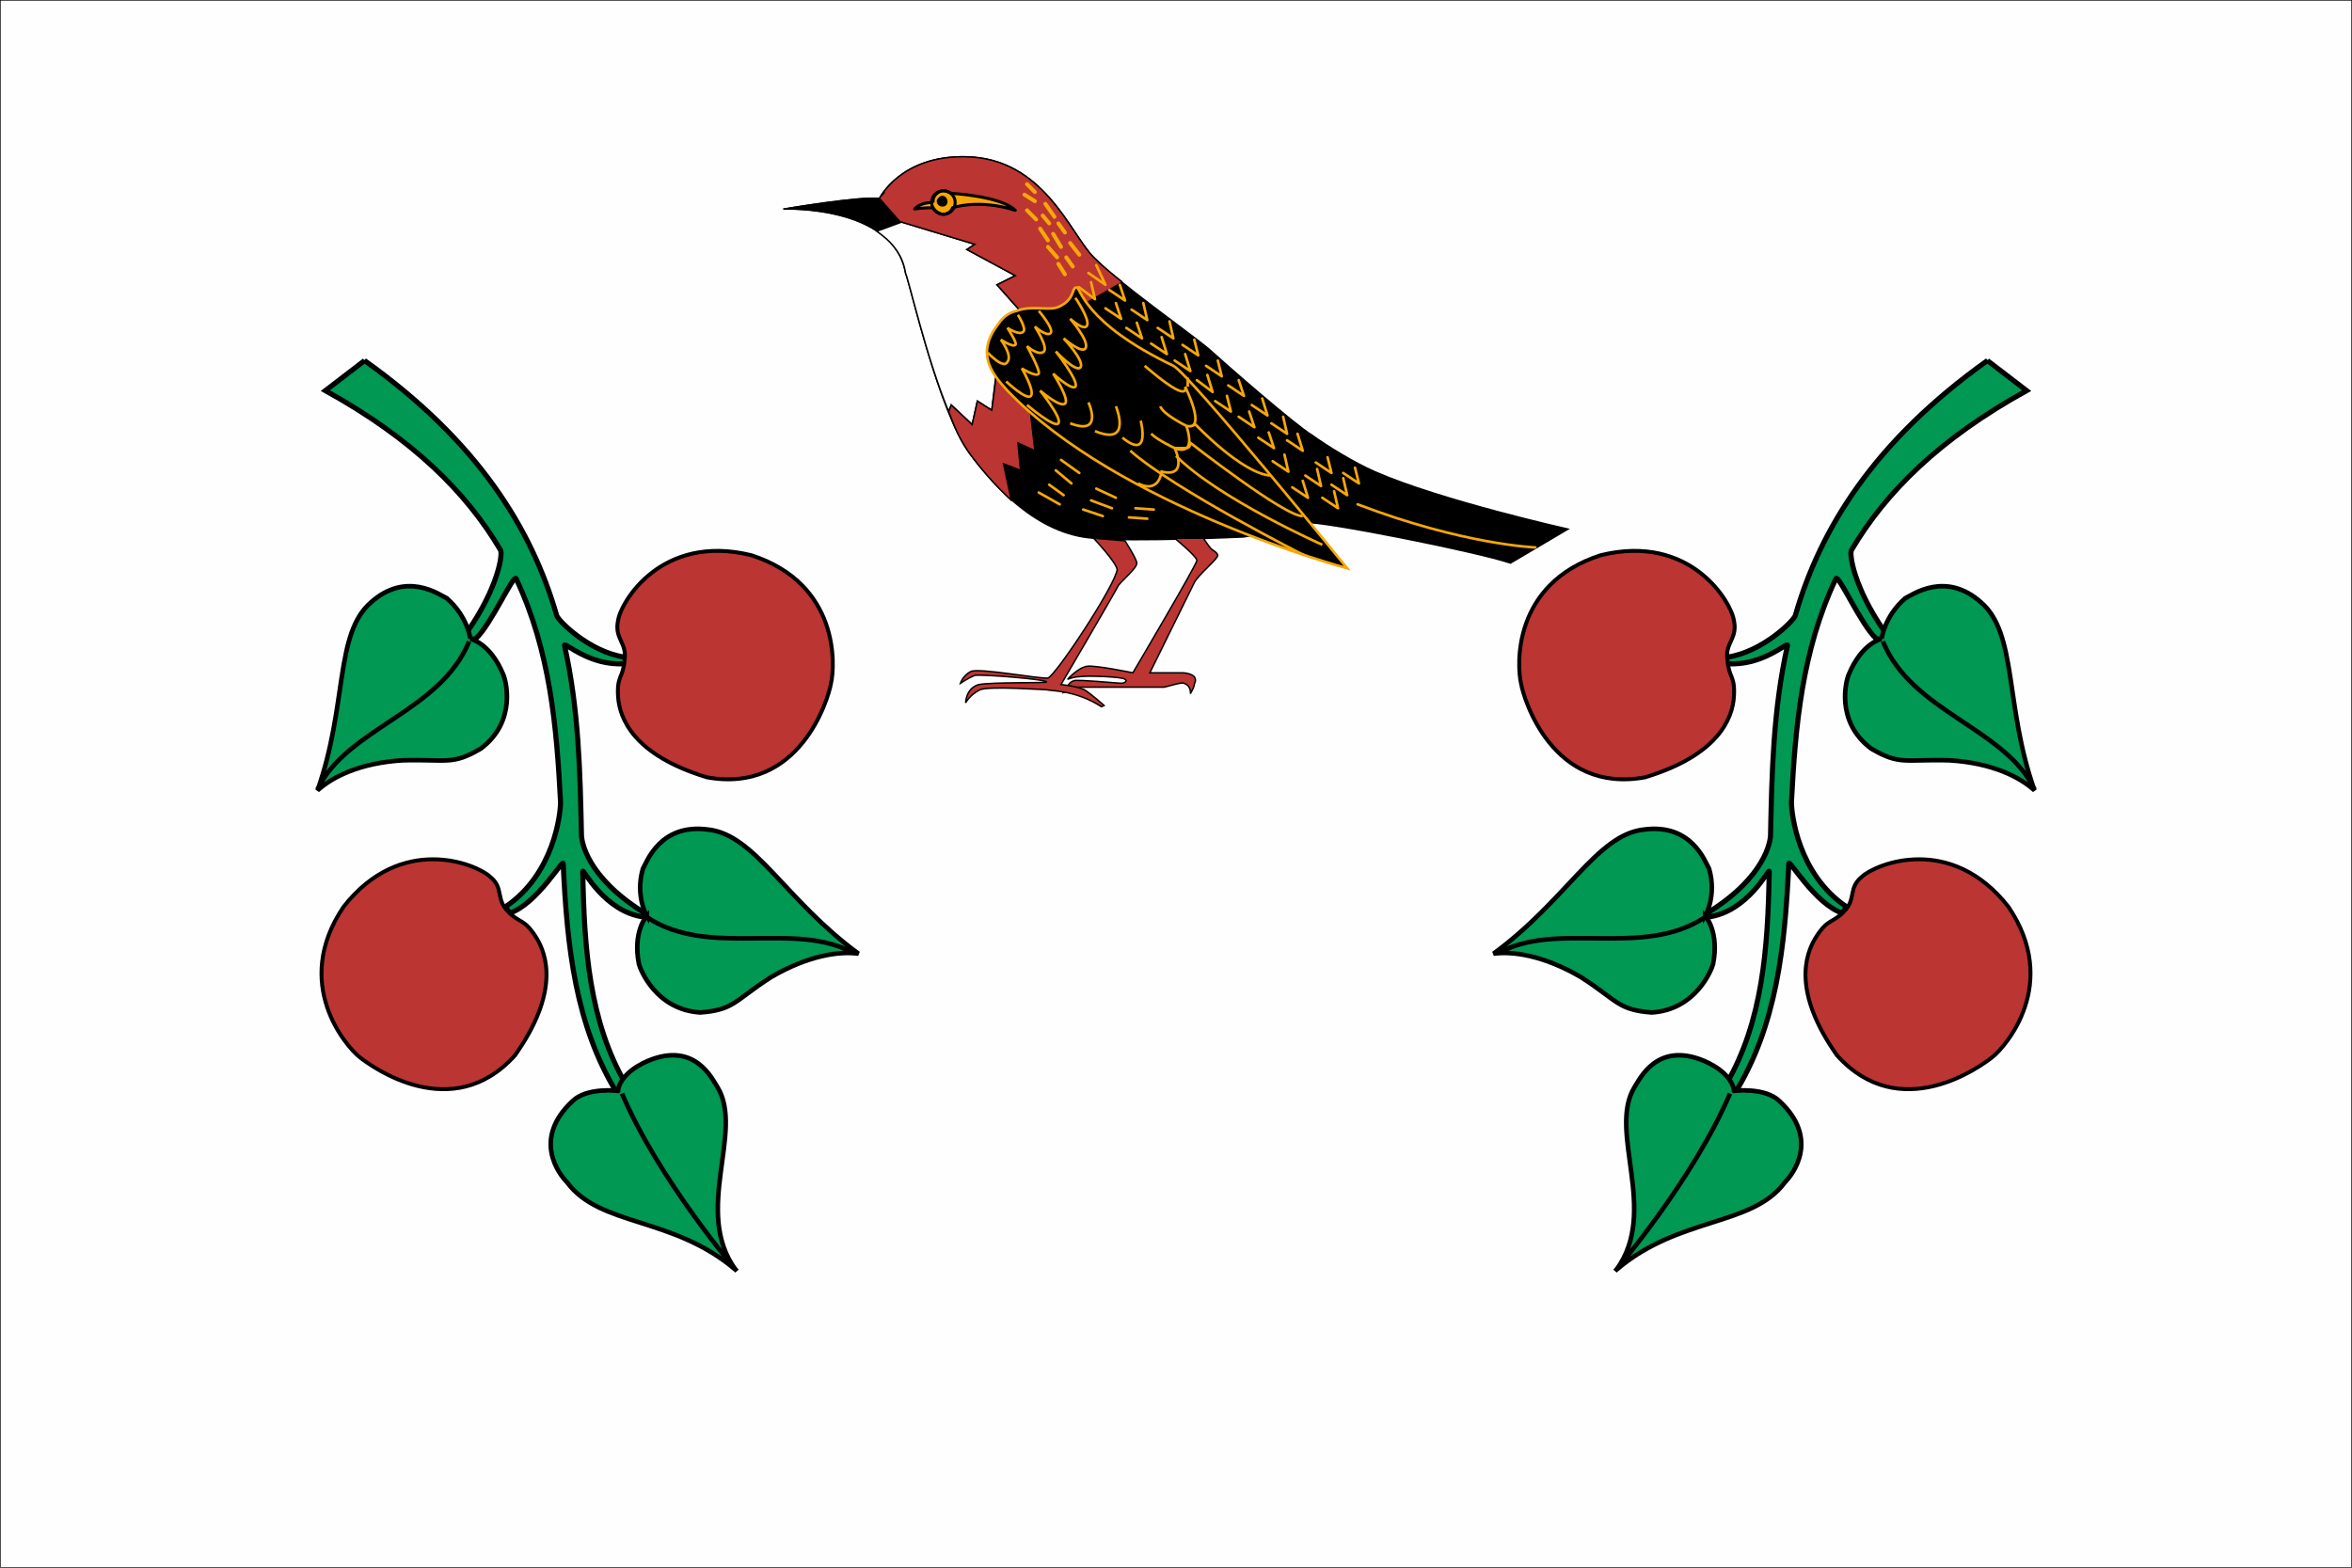
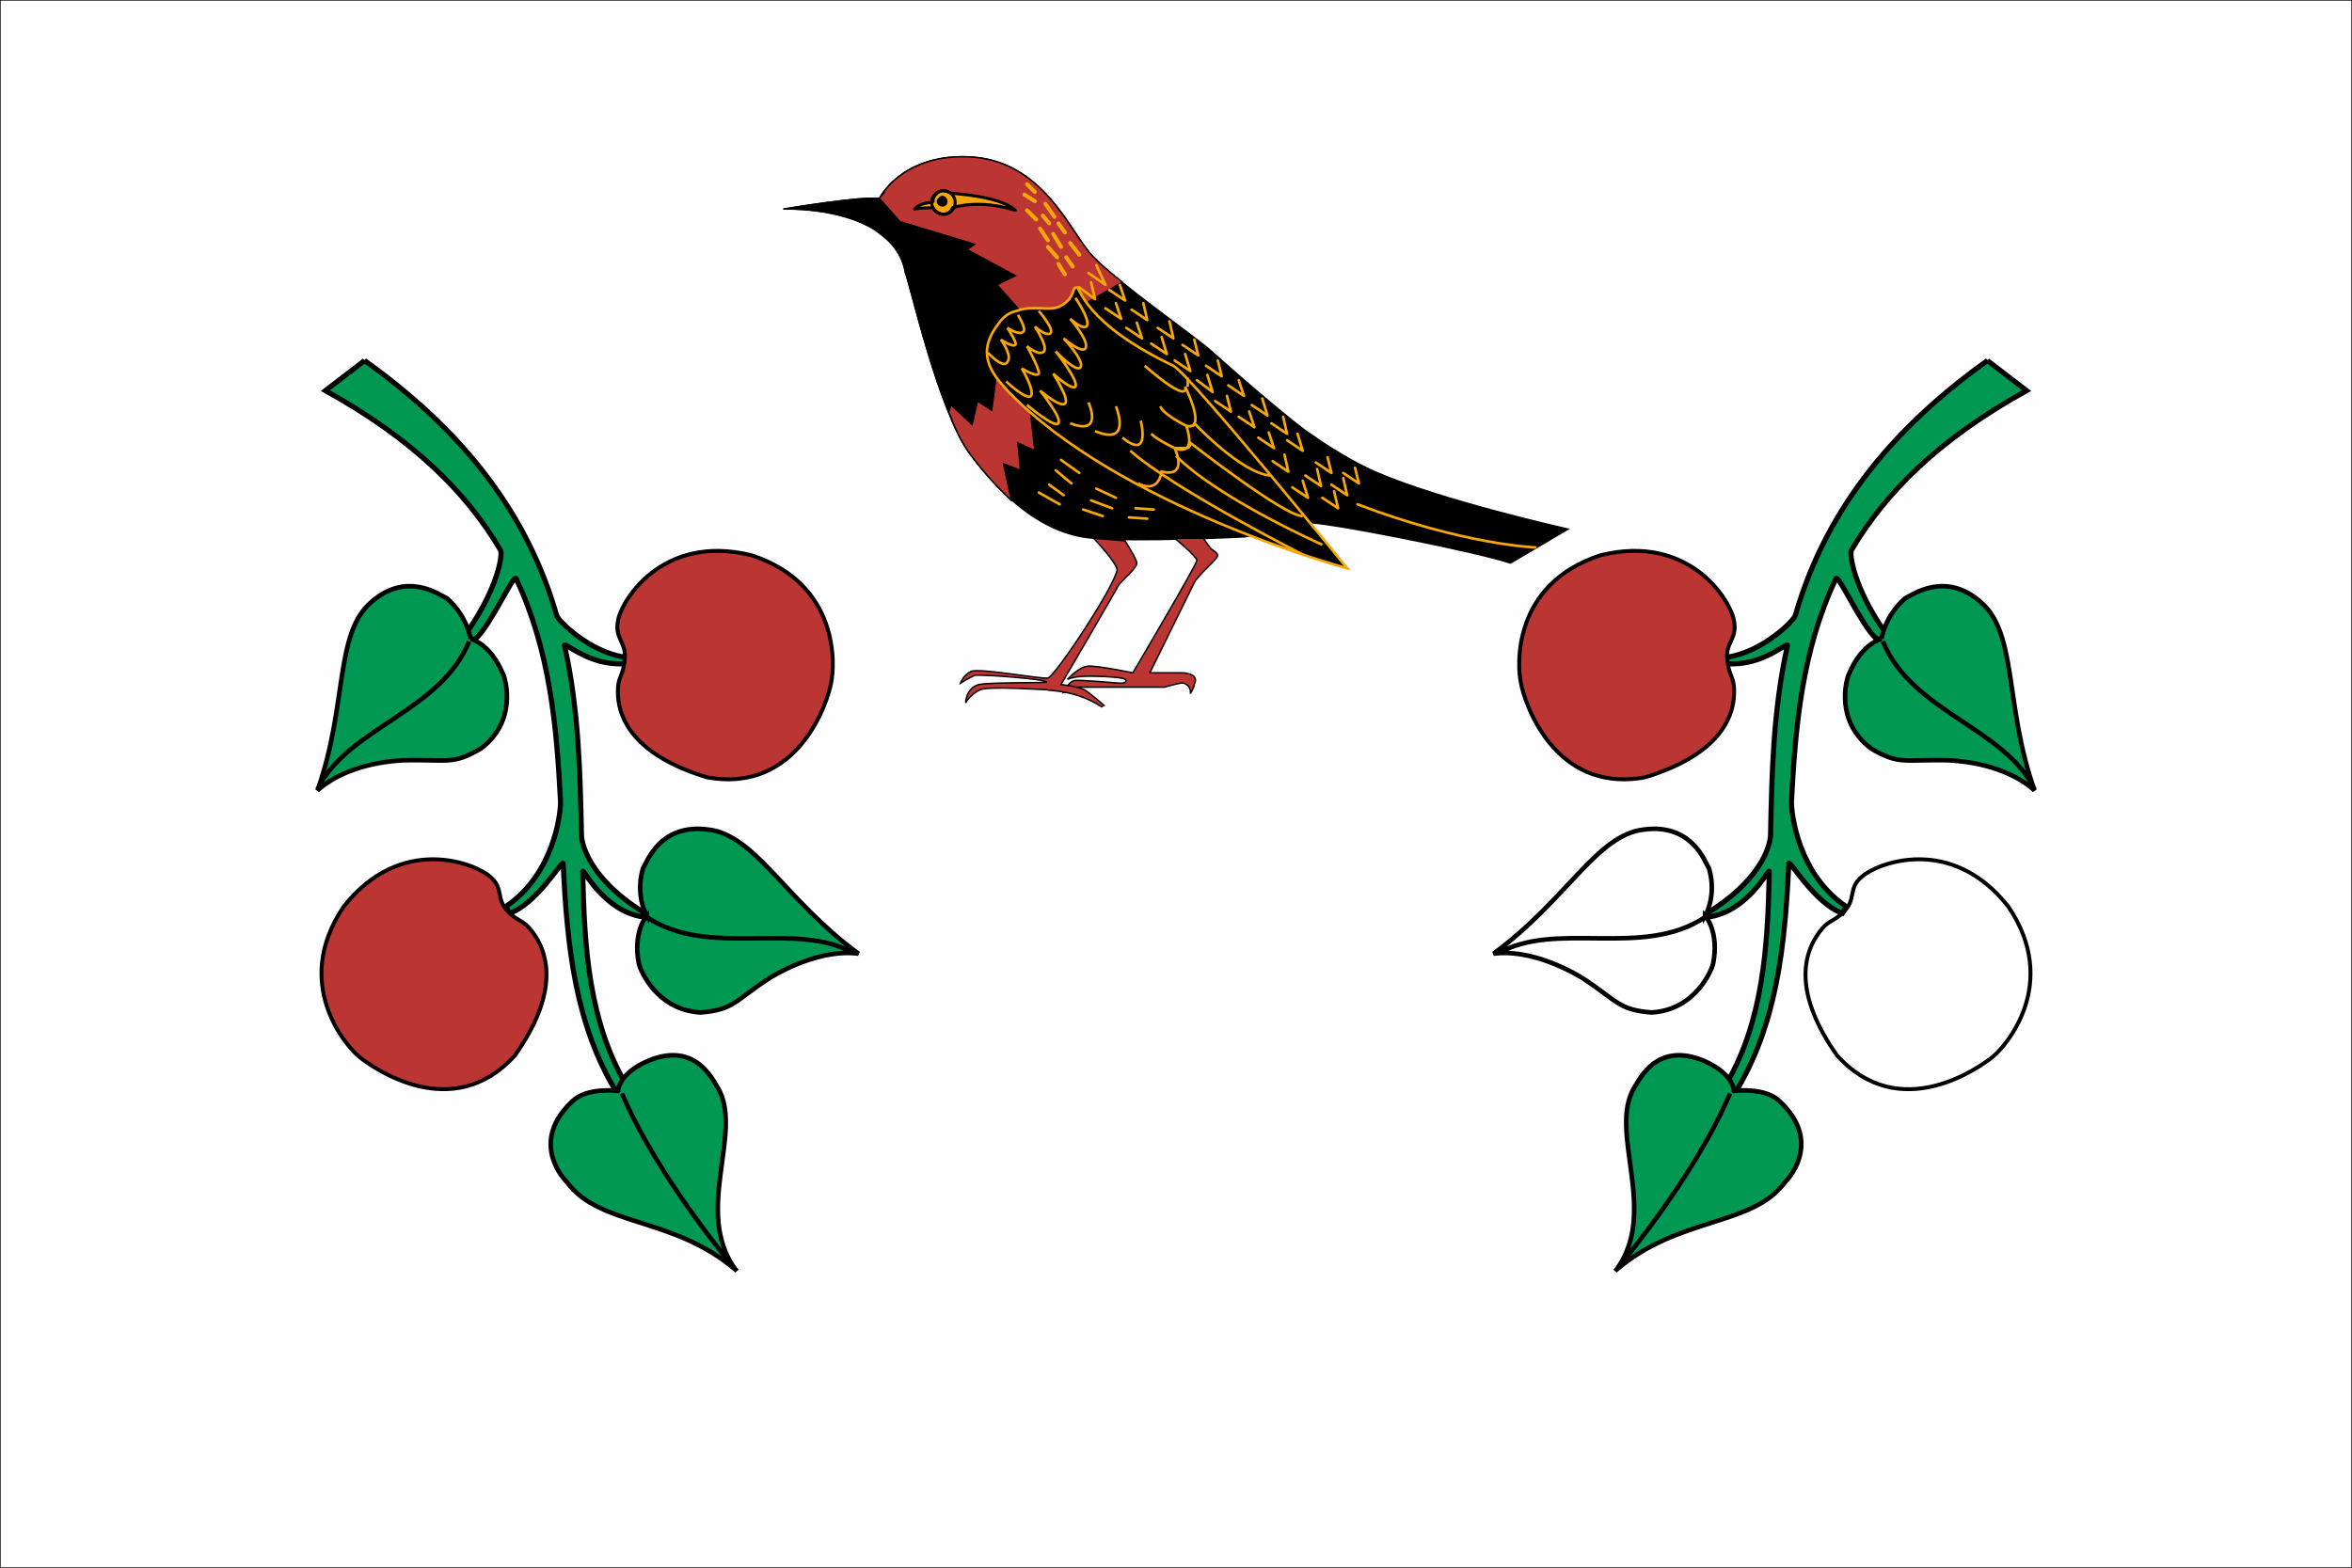
<svg xmlns="http://www.w3.org/2000/svg" xml:space="preserve" width="1500" height="1000" version="1.1" style="shape-rendering:geometricPrecision; text-rendering:geometricPrecision; image-rendering:optimizeQuality; fill-rule:evenodd; clip-rule:evenodd" viewBox="0 0 1800 1200">
  <defs>
    <style type="text/css">
   
    .str0 {stroke:#000;stroke-width:1}
    .str3 {stroke:#000;stroke-width:3.5}
    .str9 {stroke:#000;stroke-width:2.3}
    .str5 {stroke:#F7A707;stroke-width:2}
    .str1 {stroke:#000;stroke-width:3.9}
    .str4 {stroke:#000;stroke-width:1.1}
    .str2 {stroke:#000;stroke-width:3}
    .str6 {stroke:#F7A707;stroke-width:3;stroke-linecap:round}
    .str8 {stroke:#000;stroke-width:2.3;stroke-linecap:round;stroke-linejoin:round}
    .str7 {stroke:#F7A707;stroke-width:2;stroke-linecap:round;stroke-linejoin:round}
    .fil6 {fill:none}
    .fil1 {fill:none;fill-rule:nonzero}
    .fil5 {fill:#FEFEFE}
    .fil4 {fill:#000}
    .fil8 {fill:#F7A707}
    .fil7 {fill:#BB3532}
    .fil0 {fill:#FEFEFE;fill-rule:nonzero}
    .fil3 {fill:#BB3532;fill-rule:nonzero}
    .fil2 {fill:#009853;fill-rule:nonzero}
   
  </style>
  </defs>
  <polygon class="fil0" points="0,0 1800,0 1800,1200 0,1200 " />
  <polygon class="fil1 str0" points="0,0 1800,0 1800,1200 0,1200 " />
  <path class="fil2" d="M279 276c87,62 128,129 147,195 1,4 25,28 52,32 0,0 3,4 0,5 -27,2 -46,-17 -46,-14 11,49 12,98 13,145 0,5 4,32 47,59l1 4c-31,-4 -47,-38 -47,-35 1,59 5,115 33,163 0,0 96,169 -6,8 -33,-53 -39,-114 -42,-177 0,-4 -20,31 -41,38l-3 -5c37,-25 42,-71 42,-80 -3,-58 -8,-116 -34,-171 -2,-4 -19,35 -31,46 -7,1 -7,-2 -6,-6 23,-33 27,-59 25,-62 -26,-44 -67,-85 -134,-122l30 -23z" />
  <path class="fil1 str1" d="M279 276c87,62 128,129 147,195 1,4 25,28 52,32 0,0 3,4 0,5 -27,2 -46,-17 -46,-14 11,49 12,98 13,145 0,5 4,32 47,59l1 4c-31,-4 -47,-38 -47,-35 1,59 5,115 33,163 0,0 96,169 -6,8 -33,-53 -39,-114 -42,-177 0,-4 -20,31 -41,38l-3 -5c37,-25 42,-71 42,-80 -3,-58 -8,-116 -34,-171 -2,-4 -19,35 -31,46 -7,1 -7,-2 -6,-6 23,-33 27,-59 25,-62 -26,-44 -67,-85 -134,-122l30 -23z" />
  <path class="fil3" d="M478 505c2,-13 -8,-16 -5,-30 2,-14 33,-67 102,-50 68,22 64,85 61,98 -2,12 -24,85 -95,72 -56,-17 -67,-45 -68,-62 -1,-16 4,-14 5,-28z" />
  <path class="fil1 str2" d="M478 505c2,-13 -8,-16 -5,-30 2,-14 33,-67 102,-50 68,22 64,85 61,98 -2,12 -24,85 -95,72 -56,-17 -67,-45 -68,-62 -1,-16 4,-14 5,-28z" />
  <path class="fil3" d="M389 698c-10,-10 -3,-18 -14,-27 -11,-10 -68,-33 -112,23 -40,59 2,107 12,115 10,8 71,52 119,-1 34,-48 25,-77 16,-91 -9,-14 -12,-10 -21,-19z" />
  <path class="fil1 str2" d="M389 698c-10,-10 -3,-18 -14,-27 -11,-10 -68,-33 -112,23 -40,59 2,107 12,115 10,8 71,52 119,-1 34,-48 25,-77 16,-91 -9,-14 -12,-10 -21,-19z" />
  <path class="fil2" d="M495 701c0,0 -9,-15 -3,-36 3,-5 13,-35 50,-30 36,4 59,54 115,95 -14,-2 -38,1 -67,18 -28,18 -28,25 -54,27 -34,-2 -46,-33 -47,-37 -5,-25 6,-37 6,-37z" />
  <path class="fil1 str3" d="M495 701c0,0 -9,-15 -3,-36 3,-5 13,-35 50,-30 36,4 59,54 115,95 -14,-2 -38,1 -67,18 -28,18 -28,25 -54,27 -34,-2 -46,-33 -47,-37 -5,-25 6,-37 6,-37zm0 1c48,32 114,2 159,28" />
  <path class="fil2" d="M360 489c0,0 -2,-17 -18,-31 -6,-3 -31,-21 -58,3 -28,24 -18,79 -41,144 11,-10 32,-21 65,-23 34,-1 38,4 60,-9 28,-21 19,-53 17,-57 -10,-24 -25,-27 -25,-27z" />
  <path class="fil1 str3" d="M360 489c0,0 -2,-17 -18,-31 -6,-3 -31,-21 -58,3 -28,24 -18,79 -41,144 11,-10 32,-21 65,-23 34,-1 38,4 60,-9 28,-21 19,-53 17,-57 -10,-24 -25,-27 -25,-27zm-1 2c-22,54 -93,66 -116,113" />
  <path class="fil2" d="M473 835c0,0 0,-13 23,-23 36,-15 49,14 53,20 21,34 -19,95 14,140 -48,-41 -104,-33 -129,-67 -6,-6 -27,-33 4,-62 11,-11 35,-8 35,-8z" />
  <path class="fil1 str3" d="M473 835c0,0 0,-13 23,-23 36,-15 49,14 53,20 21,34 -19,95 14,140 -48,-41 -104,-33 -129,-67 -6,-6 -27,-33 4,-62 11,-11 35,-8 35,-8zm3 2c28,66 88,136 88,136" />
  <path class="fil2" d="M1521 276c-87,62 -128,129 -147,195 -1,4 -25,28 -52,32 0,0 -3,4 0,5 27,2 46,-17 46,-14 -11,49 -12,98 -13,145 0,5 -4,32 -47,59l-1 4c31,-4 47,-38 47,-35 -1,59 -5,115 -33,163 0,0 -96,169 6,8 33,-53 39,-114 42,-177 0,-4 20,31 41,38l3 -5c-37,-25 -42,-71 -42,-80 3,-58 8,-116 34,-171 2,-4 19,35 31,46 7,1 7,-2 6,-6 -23,-33 -27,-59 -25,-62 26,-44 67,-85 134,-122l-30 -23z" />
  <path class="fil1 str1" d="M1521 276c-87,62 -128,129 -147,195 -1,4 -25,28 -52,32 0,0 -3,4 0,5 27,2 46,-17 46,-14 -11,49 -12,98 -13,145 0,5 -4,32 -47,59l-1 4c31,-4 47,-38 47,-35 -1,59 -5,115 -33,163 0,0 -96,169 6,8 33,-53 39,-114 42,-177 0,-4 20,31 41,38l3 -5c-37,-25 -42,-71 -42,-80 3,-58 8,-116 34,-171 2,-4 19,35 31,46 7,1 7,-2 6,-6 -23,-33 -27,-59 -25,-62 26,-44 67,-85 134,-122l-30 -23z" />
  <path class="fil3" d="M1322 505c-2,-13 8,-16 5,-30 -2,-14 -33,-67 -102,-50 -68,22 -64,85 -61,98 2,12 24,85 95,72 56,-17 67,-45 68,-62 1,-16 -4,-14 -5,-28z" />
  <path class="fil1 str2" d="M1322 505c-2,-13 8,-16 5,-30 -2,-14 -33,-67 -102,-50 -68,22 -64,85 -61,98 2,12 24,85 95,72 56,-17 67,-45 68,-62 1,-16 -4,-14 -5,-28z" />
-   <path class="fil3" d="M1411 698c10,-10 3,-18 14,-27 11,-10 68,-33 112,23 40,59 -2,107 -12,115 -10,8 -71,52 -119,-1 -34,-48 -25,-77 -16,-91 9,-14 12,-10 21,-19z" />
  <path class="fil1 str2" d="M1411 698c10,-10 3,-18 14,-27 11,-10 68,-33 112,23 40,59 -2,107 -12,115 -10,8 -71,52 -119,-1 -34,-48 -25,-77 -16,-91 9,-14 12,-10 21,-19z" />
-   <path class="fil2" d="M1305 701c0,0 9,-15 3,-36 -3,-5 -13,-35 -50,-30 -36,4 -59,54 -115,95 14,-2 38,1 67,18 28,18 28,25 54,27 34,-2 46,-33 47,-37 5,-25 -6,-37 -6,-37z" />
+   <path class="fil2" d="M1305 701z" />
  <path class="fil1 str3" d="M1305 701c0,0 9,-15 3,-36 -3,-5 -13,-35 -50,-30 -36,4 -59,54 -115,95 14,-2 38,1 67,18 28,18 28,25 54,27 34,-2 46,-33 47,-37 5,-25 -6,-37 -6,-37zm0 1c-48,32 -114,2 -159,28" />
  <path class="fil2" d="M1440 489c0,0 2,-17 18,-31 6,-3 31,-21 58,3 28,24 18,79 41,144 -11,-10 -32,-21 -65,-23 -34,-1 -38,4 -60,-9 -28,-21 -19,-53 -17,-57 10,-24 25,-27 25,-27z" />
  <path class="fil1 str3" d="M1440 489c0,0 2,-17 18,-31 6,-3 31,-21 58,3 28,24 18,79 41,144 -11,-10 -32,-21 -65,-23 -34,-1 -38,4 -60,-9 -28,-21 -19,-53 -17,-57 10,-24 25,-27 25,-27zm1 2c22,54 93,66 116,113" />
  <path class="fil2" d="M1327 835c0,0 0,-13 -23,-23 -36,-15 -49,14 -53,20 -21,34 19,95 -14,140 48,-41 104,-33 129,-67 6,-6 27,-33 -4,-62 -11,-11 -35,-8 -35,-8z" />
  <path class="fil1 str3" d="M1327 835c0,0 0,-13 -23,-23 -36,-15 -49,14 -53,20 -21,34 19,95 -14,140 48,-41 104,-33 129,-67 6,-6 27,-33 -4,-62 -11,-11 -35,-8 -35,-8zm-3 2c-28,66 -88,136 -88,136" />
  <path class="fil4 str4" d="M600 160c0,0 59,-10 73,-8 0,0 16,-33 66,-32 60,1 80,59 98,77 17,18 75,59 88,70 12,11 67,59 79,66 11,8 32,21 48,28 50,22 148,44 148,44l-44 26c-27,-9 -143,-32 -157,-31 -13,2 -39,10 -47,11 0,0 -85,4 -115,1 -44,-3 -77,-41 -95,-65 -24,-33 -45,-128 -49,-138 -9,-52 -93,-49 -93,-49z" />
  <path class="fil4 str4" d="M670 176c-28,-18 -70,-16 -70,-16 0,0 59,-10 73,-8l17 18 -20 6z" />
-   <path class="fil5" d="M726 315c-17,-41 -30,-99 -33,-106 -2,-13 -9,-22 -18,-29l-4 -3 19 -7 56 17 -6 4 37 20 -14 7 24 27 -23 27 -5 42 -11 -7 -4 18 -16 -15 -2 5z" />
  <path class="fil6 str4" d="M726 315c-17,-41 -30,-99 -33,-106 -2,-13 -9,-22 -18,-29l-4 -3 19 -7 56 17 -6 4 37 20 -14 7 24 27 -23 27 -5 42 -11 -7 -4 18 -16 -15 -2 5z" />
  <path class="fil7" d="M774 383c-13,-12 -24,-25 -32,-36 -5,-7 -10,-16 -14,-27l-2 -5 2 -5 16 15 4 -18 11 7 4 -31 16 -1 7 11 6 52 -13 -6 2 21 -13 -5 6 28z" />
  <path class="fil6 str4" d="M774 383c-13,-12 -24,-25 -32,-36 -5,-7 -10,-16 -14,-27l-2 -5 2 -5 16 15 4 -18 11 7 4 -31 16 -1 7 11 6 52 -13 -6 2 21 -13 -5 6 28z" />
  <path class="fil7" d="M899 412c0,0 17,14 17,17 0,3 -49,86 -49,86 0,0 -29,-6 -35,-5 -7,1 -15,10 -15,10 0,0 5,-2 9,-2 5,-1 34,0 35,2 2,1 0,3 -3,3 -2,0 -33,-3 -36,-2 -4,1 -6,6 -6,6l-2 3c0,0 8,-3 10,-4 2,0 15,0 15,0l31 0c0,0 17,0 21,0 4,-1 14,-4 15,-3 6,2 5,8 5,8 0,0 3,-5 3,-7 0,-1 2,-3 0,-6 -2,-2 -6,-3 -9,-3 -2,0 -25,0 -25,0 0,0 31,-63 34,-69 3,-6 18,-18 18,-21 -1,-3 -5,-4 -6,-6 -1,-1 -5,-7 -5,-7l-22 0z" />
  <path class="fil6 str4" d="M899 412c0,0 17,14 17,17 0,3 -49,86 -49,86 0,0 -29,-6 -35,-5 -7,1 -15,10 -15,10 0,0 5,-2 9,-2 5,-1 34,0 35,2 2,1 0,3 -3,3 -2,0 -33,-3 -36,-2 -4,1 -6,6 -6,6l-2 3c0,0 8,-3 10,-4 2,0 15,0 15,0l31 0c0,0 17,0 21,0 4,-1 14,-4 15,-3 6,2 5,8 5,8 0,0 3,-5 3,-7 0,-1 2,-3 0,-6 -2,-2 -6,-3 -9,-3 -2,0 -25,0 -25,0 0,0 31,-63 34,-69 3,-6 18,-18 18,-21 -1,-3 -5,-4 -6,-6 -1,-1 -5,-7 -5,-7l-22 0z" />
  <path class="fil7" d="M837 412c0,0 17,18 18,24 -2,13 -47,81 -53,83 -5,1 -53,-8 -59,-5 -6,3 -8,9 -8,9 0,0 6,-4 11,-6 6,-1 55,3 55,5 0,1 -41,0 -52,2 -10,3 -10,14 -10,14 0,0 3,-6 11,-10 7,-3 49,0 51,0 3,1 22,0 42,13l2 -1c0,0 -9,-8 -15,-12 -7,-3 -18,-4 -18,-4 0,0 41,-70 44,-76 4,-5 14,-13 14,-17 0,-3 -9,-17 -9,-17l-24 -2z" />
  <path class="fil6 str4" d="M837 412c0,0 17,18 18,24 -2,13 -47,81 -53,83 -5,1 -53,-8 -59,-5 -6,3 -8,9 -8,9 0,0 6,-4 11,-6 6,-1 55,3 55,5 0,1 -41,0 -52,2 -10,3 -10,14 -10,14 0,0 3,-6 11,-10 7,-3 49,0 51,0 3,1 22,0 42,13l2 -1c0,0 -9,-8 -15,-12 -7,-3 -18,-4 -18,-4 0,0 41,-70 44,-76 4,-5 14,-13 14,-17 0,-3 -9,-17 -9,-17l-24 -2z" />
  <path class="fil7" d="M859 216c-9,-7 -17,-14 -22,-19 -18,-18 -38,-76 -98,-77 -50,-1 -66,32 -66,32l1 1 15 17 1 0 56 17 -6 4 37 20 -14 7 24 27 -19 23 91 -52z" />
  <path class="fil6 str4" d="M859 216c-9,-7 -17,-14 -22,-19 -18,-18 -38,-76 -98,-77 -50,-1 -66,32 -66,32l1 1 15 17 1 0 56 17 -6 4 37 20 -14 7 24 27 -19 23 91 -52z" />
  <path class="fil4" d="M824 220c-4,0 -1,8 -12,14 -8,5 -21,-1 -34,4 -5,1 -10,4 -14,10 -17,22 -6,37 7,51 85,89 260,136 260,136 0,0 -120,-148 -133,-155 -69,-33 -71,-60 -74,-60z" />
  <path class="fil6 str5" d="M824 220c-4,0 -1,8 -12,14 -8,5 -21,-1 -34,4 -5,1 -10,4 -14,10 -17,22 -6,37 7,51 85,89 260,136 260,136 0,0 -120,-148 -133,-155 -69,-33 -71,-60 -74,-60z" />
  <path class="fil6 str4" d="M675 150c0,-1 1,-2 2,-3" />
  <path class="fil6 str6" d="M786 141l6 6m-8 2l8 5m8 2l7 10m-9 -1l5 6m-17 -10l7 7m3 7l6 9m4 -5l6 10m-2 -18l5 7m4 8l7 9m-10 2l5 7m-11 -2l5 8m-13 -21l7 8" />
  <path class="fil6 str5" d="M779 241c0,0 7,11 4,13 -3,3 -12,-3 -12,-3 0,0 8,12 6,13 -2,2 -11,-4 -11,-4 0,0 9,12 5,17 -3,6 -15,-7 -15,-7m39 -32c0,0 12,14 9,17 -3,3 -12,-5 -12,-5 0,0 10,15 7,19 -4,4 -13,-4 -13,-4 0,0 10,18 9,21 -2,3 -13,-4 -13,-4 0,0 10,17 7,21 -3,4 -19,-11 -19,-11m53 -64c0,0 11,16 9,21 -2,5 -13,-5 -13,-5 0,0 14,16 12,22 -2,6 -17,-7 -17,-7 0,0 16,17 13,22 -3,5 -19,-12 -19,-12 0,0 18,23 15,27 -3,3 -17,-10 -17,-10 0,0 13,20 9,23 -4,3 -19,-10 -19,-10 0,0 17,21 14,25 -3,4 -24,-14 -24,-14m47 -2c0,0 12,26 -14,16m35 -13c0,0 13,31 -16,19m35 -8c0,0 8,31 -14,13m17 -55c36,31 31,16 31,16 0,0 17,34 1,30 8,25 -9,17 -9,17 0,0 11,23 -10,18 -3,18 -18,9 -18,9m38 -74l0 -7m-21 22c2,6 18,14 20,15 3,1 7,-1 7,-1 0,0 35,37 57,39m-91 -32c5,5 18,11 18,11 0,0 7,0 9,0 3,0 3,-4 3,-4 0,0 73,57 86,56m-97 -46c33,33 112,68 112,68m-147 -72c34,30 133,80 133,80" />
  <path class="fil6 str7" d="M839 203l7 15 -13 -9m2 7l3 13 -12 -9m28 12l4 12 -12 -8m11 -18l4 12 -12 -8m21 25l4 12 -12 -8m13 -19l3 13 -12 -8m23 21l4 13 -12 -8m14 -17l3 13 -12 -8m21 20l4 13 -12 -8m15 -16l3 12 -12 -8m19 23l4 13 -12 -9m16 -15l3 12 -12 -8m16 23l3 12 -12 -8m18 -16l4 12 -12 -8m16 20l4 12 -12 -8m18 -14l4 13 -12 -8m13 21l4 12 -12 -8m19 -16l3 13 -12 -8m10 24l3 13 -12 -8m19 -21l4 13 -12 -8m12 31l4 13 -12 -8m19 -14l3 13 -12 -8m17 -14l3 12 -12 -8m14 22l3 13 -12 -8m16 -15l3 13 -12 -8m18 -13l3 12 -12 -8m11 24c81,31 136,33 136,33m-363 -67l14 10m-18 -2l12 10m-17 1l11 8m-19 -2l16 9m28 -12l15 7m-19 2l16 6m-22 1l15 5m25 -6l14 1m-19 6l14 1" />
  <path class="fil8" d="M728 148c-2,-1 -4,-2 -6,-2 -5,0 -9,4 -9,9 0,0 -9,0 -13,5 5,-1 14,-1 14,-1 2,3 5,5 8,5 3,0 6,-2 7,-5 0,0 20,-7 48,2 -11,-11 -49,-13 -49,-13z" />
  <path class="fil6 str8" d="M728 148c-2,-1 -4,-2 -6,-2 -5,0 -9,4 -9,9 0,0 -9,0 -13,5 5,-1 14,-1 14,-1 2,3 5,5 8,5 3,0 6,-2 7,-5 0,0 20,-7 48,2 -11,-11 -49,-13 -49,-13z" />
  <path class="fil6 str9" d="M731 155c0,5 -4,9 -9,9 -5,0 -9,-4 -9,-9 0,0 0,-1 1,-1 0,-4 4,-8 8,-8 5,0 9,4 9,9z" />
  <path class="fil4 str8" d="M724 154c0,2 -1,3 -3,3 -1,0 -3,-1 -3,-3 0,-1 2,-3 3,-3 2,0 3,2 3,3z" />
</svg>